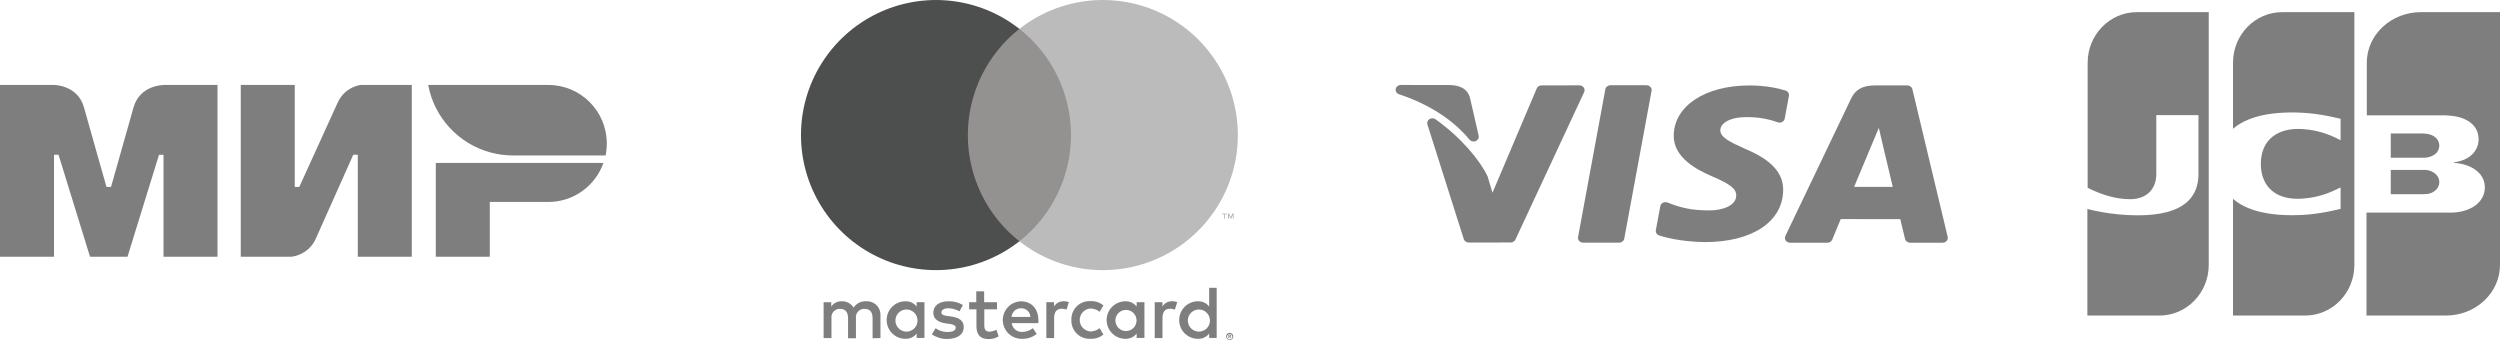
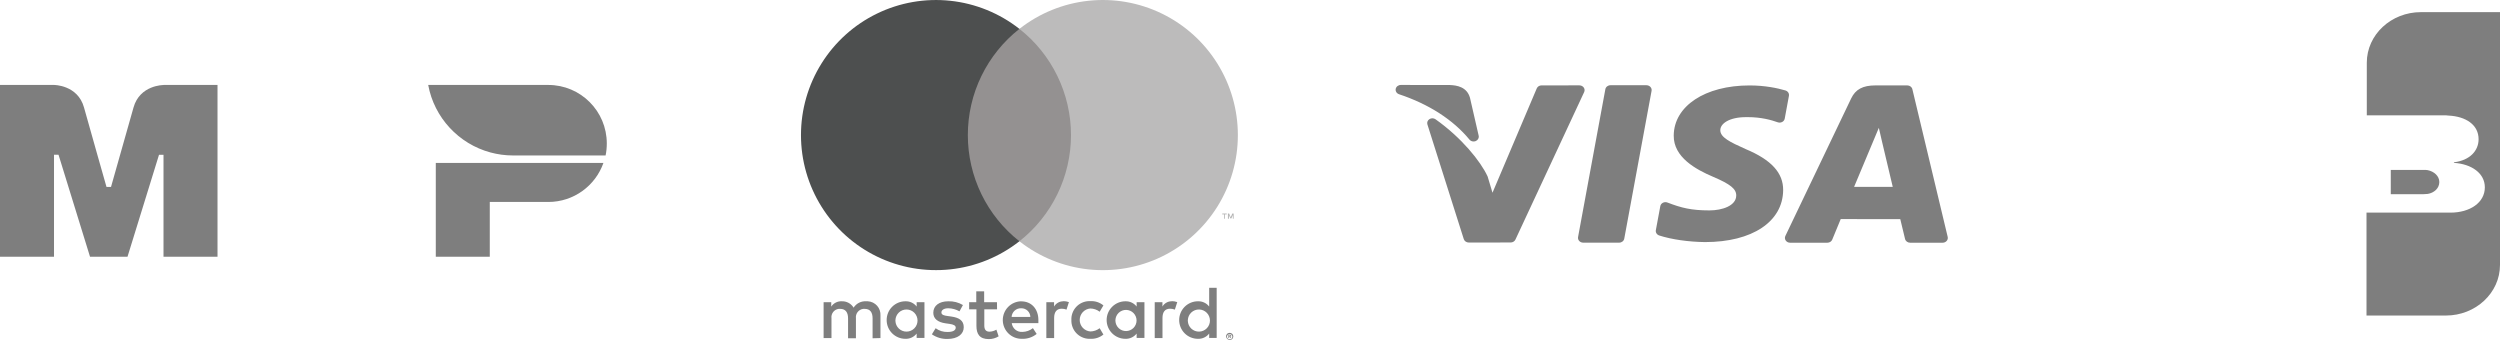
<svg xmlns="http://www.w3.org/2000/svg" width="206" height="29" viewBox="0 0 206 29" fill="none">
-   <path fill-rule="evenodd" clip-rule="evenodd" d="M13.473 7V7.006C13.467 7.006 11.52 7 11.001 8.86C10.525 10.566 9.184 15.276 9.147 15.405H8.776C8.776 15.405 7.404 10.591 6.922 8.854C6.403 6.994 4.45 7 4.45 7H0V21.153H4.45V12.748H4.635H4.821L7.417 21.153H10.507L13.103 12.754H13.473V21.153H17.923V7H13.473Z" fill="#7E7E7E" />
-   <path fill-rule="evenodd" clip-rule="evenodd" d="M29.728 7C29.728 7 28.424 7.117 27.812 8.483L24.66 15.405H24.289V7H19.839V21.153H24.042C24.042 21.153 25.408 21.03 26.02 19.67L29.11 12.748H29.481V21.153H33.931V7H29.728Z" fill="#7E7E7E" />
+   <path fill-rule="evenodd" clip-rule="evenodd" d="M13.473 7V7.006C13.467 7.006 11.52 7 11.001 8.86C10.525 10.566 9.184 15.276 9.147 15.405H8.776C8.776 15.405 7.404 10.591 6.922 8.854C6.403 6.994 4.45 7 4.45 7H0V21.153H4.45V12.748H4.635H4.821L7.417 21.153H10.507L13.103 12.754H13.473V21.153H17.923V7Z" fill="#7E7E7E" />
  <path fill-rule="evenodd" clip-rule="evenodd" d="M35.909 13.428V21.153H40.358V16.642H45.179C47.281 16.642 49.061 15.3 49.722 13.428H35.909Z" fill="#7E7E7E" />
  <path fill-rule="evenodd" clip-rule="evenodd" d="M45.179 7H35.284C35.779 9.695 37.8 11.858 40.414 12.562C41.007 12.723 41.632 12.81 42.274 12.81H49.901C49.969 12.488 50 12.161 50 11.821C50 9.157 47.843 7 45.179 7Z" fill="#7E7E7E" />
  <path d="M130.501 7.212C130.421 7.101 130.287 7.034 130.143 7.034H130.143L127.026 7.035C126.85 7.035 126.692 7.135 126.628 7.286L122.981 15.881L122.589 14.571C122.584 14.554 122.578 14.536 122.57 14.52C121.994 13.287 120.447 11.359 118.289 9.829C118.142 9.724 117.94 9.719 117.787 9.816C117.634 9.912 117.566 10.089 117.618 10.253L120.615 19.701C120.668 19.869 120.836 19.985 121.026 19.985H121.026L124.478 19.981C124.649 19.981 124.803 19.887 124.871 19.742L130.536 7.585C130.593 7.463 130.58 7.323 130.501 7.212ZM121.083 11.502C121.166 11.603 121.293 11.658 121.424 11.658C121.484 11.658 121.545 11.647 121.602 11.623C121.784 11.546 121.884 11.363 121.843 11.182L121.129 8.069C121.128 8.063 121.126 8.056 121.124 8.049C120.868 7.16 120.055 7.028 119.467 7.006C119.461 7.006 119.456 7.006 119.45 7.006L115.429 7H115.428C115.22 7 115.042 7.138 115.006 7.327C114.971 7.516 115.087 7.701 115.283 7.766C117.735 8.58 119.741 9.872 121.083 11.502ZM135.668 7.023H132.703C132.495 7.023 132.316 7.162 132.281 7.352L130.032 19.533C130.011 19.648 130.046 19.766 130.127 19.855C130.208 19.943 130.328 19.995 130.454 19.995H133.417C133.625 19.995 133.804 19.856 133.839 19.666L136.09 7.485C136.111 7.37 136.077 7.252 135.995 7.164C135.914 7.075 135.794 7.023 135.668 7.023ZM157.578 7.346C157.534 7.165 157.361 7.037 157.16 7.037H154.543C153.497 7.037 152.897 7.358 152.536 8.112L147.113 19.445C147.055 19.568 147.067 19.709 147.146 19.821C147.225 19.933 147.36 20 147.504 20H150.576C150.753 20 150.913 19.898 150.976 19.745C151.353 18.826 151.596 18.241 151.676 18.052C151.879 18.052 152.822 18.053 153.834 18.055H153.891C155.053 18.056 156.288 18.057 156.583 18.057C156.67 18.401 156.887 19.313 156.976 19.689C157.019 19.871 157.193 20 157.394 20H160.072C160.202 20 160.325 19.945 160.406 19.852C160.487 19.759 160.518 19.637 160.49 19.52L157.578 7.346ZM152.778 15.397L154.816 10.533L155.075 11.654L155.962 15.397H152.778ZM143.878 9.652C143.911 9.652 143.951 9.651 143.99 9.651C145.151 9.651 145.97 9.894 146.486 10.077C146.606 10.119 146.74 10.11 146.851 10.051C146.963 9.992 147.04 9.891 147.061 9.774L147.408 7.895C147.444 7.701 147.319 7.512 147.116 7.452C146.479 7.264 145.449 7.04 144.16 7.04C140.503 7.04 137.936 8.737 137.915 11.166C137.892 12.964 139.751 13.967 141.152 14.565C142.59 15.177 143.072 15.568 143.066 16.116C143.056 16.955 141.914 17.337 140.857 17.337C139.353 17.337 138.542 17.128 137.395 16.688C137.275 16.641 137.138 16.648 137.024 16.707C136.91 16.764 136.831 16.867 136.809 16.986L136.442 18.965C136.406 19.155 136.525 19.34 136.722 19.404C137.732 19.731 139.143 19.934 140.496 19.948H140.501C144.38 19.947 146.904 18.27 146.932 15.675C146.947 14.248 145.96 13.168 143.839 12.283C142.541 11.701 141.745 11.315 141.753 10.723C141.753 10.191 142.48 9.652 143.878 9.652Z" fill="#7E7E7E" />
  <path d="M72.55 27.856V26.001C72.559 25.856 72.54 25.71 72.493 25.572C72.447 25.434 72.373 25.307 72.277 25.198C72.18 25.089 72.064 25 71.933 24.936C71.802 24.872 71.66 24.835 71.515 24.826H71.376C71.171 24.812 70.967 24.854 70.784 24.946C70.601 25.039 70.447 25.179 70.337 25.352C70.237 25.185 70.093 25.048 69.921 24.955C69.749 24.863 69.556 24.818 69.361 24.826C69.191 24.817 69.021 24.853 68.869 24.93C68.717 25.007 68.588 25.122 68.495 25.265V24.9H67.865V27.856H68.514V26.23C68.501 26.14 68.507 26.049 68.529 25.961C68.552 25.873 68.591 25.791 68.646 25.718C68.701 25.646 68.769 25.585 68.847 25.539C68.925 25.493 69.011 25.463 69.101 25.451C69.146 25.446 69.192 25.446 69.237 25.451C69.663 25.451 69.88 25.729 69.88 26.23V27.874H70.529V26.23C70.517 26.139 70.523 26.047 70.546 25.959C70.57 25.87 70.611 25.788 70.666 25.715C70.722 25.643 70.792 25.582 70.871 25.537C70.95 25.491 71.038 25.462 71.128 25.451C71.169 25.446 71.211 25.446 71.252 25.451C71.691 25.451 71.901 25.729 71.901 26.23V27.874L72.55 27.856ZM82.151 24.9H81.094V24.004H80.445V24.9H79.858V25.488H80.458V26.848C80.458 27.534 80.724 27.942 81.484 27.942C81.767 27.941 82.046 27.862 82.287 27.714L82.102 27.163C81.929 27.266 81.734 27.323 81.533 27.33C81.224 27.33 81.107 27.132 81.107 26.836V25.488H82.157L82.151 24.9ZM87.633 24.826C87.477 24.822 87.322 24.86 87.185 24.936C87.048 25.012 86.934 25.124 86.855 25.259V24.9H86.218V27.856H86.861V26.199C86.861 25.71 87.071 25.438 87.479 25.438C87.616 25.437 87.753 25.462 87.881 25.512L88.078 24.894C87.932 24.842 87.777 24.814 87.621 24.814L87.633 24.826ZM79.345 25.135C78.982 24.918 78.563 24.811 78.14 24.826C77.392 24.826 76.904 25.185 76.904 25.772C76.904 26.254 77.263 26.551 77.924 26.644L78.233 26.687C78.585 26.737 78.752 26.829 78.752 26.996C78.752 27.225 78.517 27.355 78.078 27.355C77.725 27.364 77.379 27.256 77.096 27.046L76.787 27.547C77.162 27.806 77.61 27.94 78.066 27.93C78.919 27.93 79.413 27.528 79.413 26.965C79.413 26.403 79.024 26.174 78.381 26.081L78.072 26.038C77.794 26.001 77.572 25.945 77.572 25.747C77.572 25.55 77.782 25.401 78.134 25.401C78.46 25.406 78.778 25.493 79.061 25.655L79.345 25.135ZM96.561 24.826C96.405 24.822 96.25 24.859 96.114 24.936C95.977 25.012 95.864 25.123 95.785 25.259V24.9H95.149V27.856H95.789V26.199C95.789 25.71 95.999 25.438 96.407 25.438C96.544 25.436 96.681 25.462 96.808 25.512L97.006 24.894C96.86 24.841 96.705 24.814 96.549 24.814L96.561 24.826ZM88.282 26.372C88.268 26.766 88.411 27.151 88.679 27.44C88.947 27.73 89.319 27.901 89.713 27.918C89.761 27.921 89.81 27.921 89.858 27.918C90.244 27.935 90.623 27.81 90.921 27.565L90.612 27.046C90.39 27.215 90.119 27.309 89.84 27.312C89.602 27.292 89.381 27.184 89.219 27.009C89.057 26.834 88.968 26.604 88.968 26.366C88.968 26.127 89.057 25.898 89.219 25.722C89.381 25.547 89.602 25.439 89.84 25.42C90.119 25.423 90.39 25.516 90.612 25.686L90.921 25.166C90.624 24.92 90.244 24.794 89.858 24.814C89.663 24.803 89.466 24.83 89.281 24.895C89.096 24.959 88.925 25.06 88.779 25.19C88.633 25.321 88.513 25.479 88.428 25.656C88.343 25.833 88.293 26.024 88.282 26.22C88.279 26.269 88.279 26.317 88.282 26.366V26.372ZM94.302 26.372V24.9H93.659V25.259C93.55 25.119 93.409 25.006 93.248 24.931C93.087 24.855 92.91 24.82 92.732 24.826C92.323 24.826 91.93 24.989 91.64 25.279C91.35 25.569 91.187 25.962 91.187 26.372C91.187 26.782 91.35 27.175 91.64 27.465C91.93 27.755 92.323 27.918 92.732 27.918C92.91 27.924 93.087 27.888 93.248 27.813C93.409 27.738 93.55 27.625 93.659 27.485V27.843H94.302V26.372ZM91.91 26.372C91.92 26.144 92.018 25.929 92.184 25.773C92.35 25.616 92.571 25.531 92.799 25.536C93.027 25.541 93.244 25.634 93.403 25.797C93.563 25.96 93.653 26.179 93.653 26.407C93.653 26.636 93.563 26.855 93.403 27.018C93.244 27.18 93.027 27.274 92.799 27.279C92.571 27.284 92.35 27.199 92.184 27.043C92.018 26.886 91.92 26.671 91.91 26.443C91.909 26.421 91.909 26.4 91.91 26.378V26.372ZM84.154 24.826C83.744 24.832 83.353 25 83.067 25.294C82.782 25.588 82.624 25.984 82.63 26.394C82.636 26.803 82.804 27.194 83.098 27.48C83.392 27.766 83.787 27.923 84.197 27.918C84.641 27.939 85.076 27.796 85.421 27.516L85.112 27.04C84.867 27.234 84.565 27.343 84.253 27.349C84.04 27.366 83.83 27.301 83.665 27.166C83.5 27.031 83.394 26.837 83.369 26.625H85.563C85.563 26.545 85.563 26.465 85.563 26.378C85.563 25.451 84.988 24.832 84.16 24.832L84.154 24.826ZM84.154 25.401C84.25 25.399 84.346 25.416 84.435 25.451C84.525 25.486 84.607 25.538 84.676 25.605C84.746 25.672 84.801 25.751 84.84 25.839C84.879 25.927 84.9 26.022 84.902 26.118H83.356C83.367 25.92 83.455 25.733 83.602 25.599C83.749 25.465 83.943 25.394 84.141 25.401H84.154ZM100.254 26.378V23.713H99.636V25.259C99.527 25.118 99.386 25.005 99.225 24.93C99.064 24.855 98.887 24.819 98.709 24.826C98.299 24.826 97.906 24.989 97.616 25.279C97.327 25.569 97.164 25.962 97.164 26.372C97.164 26.782 97.327 27.175 97.616 27.465C97.906 27.755 98.299 27.918 98.709 27.918C98.887 27.925 99.064 27.889 99.225 27.814C99.386 27.738 99.527 27.626 99.636 27.485V27.843H100.254V26.378ZM101.326 27.426C101.367 27.427 101.407 27.435 101.444 27.451C101.478 27.466 101.51 27.487 101.537 27.513C101.564 27.539 101.586 27.571 101.601 27.605C101.631 27.679 101.631 27.761 101.601 27.834C101.586 27.869 101.564 27.901 101.537 27.927C101.51 27.954 101.478 27.976 101.444 27.992C101.406 28.007 101.367 28.014 101.326 28.013C101.279 28.011 101.232 27.998 101.19 27.974C101.148 27.951 101.113 27.918 101.086 27.879C101.059 27.839 101.041 27.794 101.035 27.747C101.028 27.699 101.033 27.651 101.048 27.605C101.064 27.571 101.086 27.539 101.113 27.513C101.14 27.485 101.173 27.463 101.209 27.451C101.246 27.435 101.286 27.427 101.326 27.426ZM101.326 27.948C101.356 27.953 101.386 27.953 101.416 27.948C101.442 27.935 101.465 27.918 101.487 27.899C101.526 27.857 101.547 27.802 101.547 27.744C101.547 27.687 101.526 27.632 101.487 27.59C101.466 27.57 101.442 27.553 101.416 27.54C101.358 27.52 101.295 27.52 101.237 27.54C101.209 27.552 101.184 27.569 101.163 27.59C101.124 27.632 101.103 27.687 101.103 27.744C101.103 27.802 101.124 27.857 101.163 27.899C101.185 27.919 101.21 27.936 101.237 27.948C101.266 27.953 101.297 27.953 101.326 27.948ZM101.345 27.584C101.373 27.582 101.402 27.589 101.425 27.605C101.434 27.613 101.442 27.623 101.446 27.635C101.451 27.646 101.453 27.658 101.453 27.67C101.454 27.68 101.452 27.691 101.448 27.7C101.444 27.71 101.439 27.719 101.431 27.726C101.413 27.741 101.39 27.751 101.367 27.754L101.456 27.856H101.385L101.302 27.754H101.277V27.856H101.218V27.584H101.345ZM101.277 27.633V27.707H101.342C101.354 27.711 101.367 27.711 101.379 27.707C101.384 27.704 101.387 27.7 101.39 27.695C101.393 27.691 101.394 27.685 101.394 27.68C101.394 27.674 101.392 27.669 101.39 27.664C101.387 27.659 101.383 27.655 101.379 27.652C101.367 27.648 101.354 27.648 101.342 27.652L101.277 27.633ZM97.878 26.378C97.887 26.14 97.989 25.914 98.163 25.75C98.337 25.586 98.568 25.497 98.806 25.502C99.045 25.506 99.272 25.605 99.439 25.775C99.607 25.946 99.7 26.175 99.7 26.414C99.7 26.652 99.607 26.882 99.439 27.052C99.272 27.223 99.045 27.321 98.806 27.325C98.568 27.33 98.337 27.241 98.163 27.077C97.989 26.913 97.887 26.688 97.878 26.449V26.378ZM76.175 26.378V24.9H75.532V25.259C75.423 25.118 75.282 25.005 75.121 24.93C74.96 24.855 74.783 24.819 74.605 24.826C74.195 24.826 73.802 24.989 73.512 25.279C73.222 25.569 73.06 25.962 73.06 26.372C73.06 26.782 73.222 27.175 73.512 27.465C73.802 27.755 74.195 27.918 74.605 27.918C74.783 27.925 74.96 27.889 75.121 27.814C75.282 27.738 75.423 27.626 75.532 27.485V27.843H76.175V26.378ZM73.783 26.378C73.792 26.14 73.895 25.914 74.068 25.75C74.242 25.586 74.473 25.497 74.712 25.502C74.95 25.506 75.177 25.605 75.345 25.775C75.512 25.946 75.605 26.175 75.605 26.414C75.605 26.652 75.512 26.882 75.345 27.052C75.177 27.223 74.95 27.321 74.712 27.325C74.473 27.33 74.242 27.241 74.068 27.077C73.895 26.913 73.792 26.688 73.783 26.449V26.378Z" fill="#7E7E7E" />
  <path d="M88.866 2.38H79.132V19.88H88.866V2.38Z" fill="#949191" />
  <path d="M79.75 11.132C79.748 9.446 80.13 7.782 80.866 6.266C81.602 4.75 82.674 3.421 83.999 2.38C82.358 1.09 80.387 0.287 78.311 0.065C76.236 -0.158 74.14 0.208 72.262 1.121C70.385 2.033 68.802 3.456 67.695 5.226C66.587 6.996 66 9.042 66 11.13C66 13.218 66.587 15.264 67.695 17.034C68.802 18.804 70.385 20.227 72.262 21.139C74.14 22.052 76.236 22.418 78.311 22.195C80.387 21.973 82.358 21.17 83.999 19.88C82.674 18.84 81.603 17.511 80.867 15.996C80.131 14.48 79.749 12.817 79.75 11.132Z" fill="#4D4F4F" />
  <path d="M102 11.132C102 13.22 101.413 15.266 100.305 17.036C99.197 18.806 97.614 20.229 95.737 21.141C93.859 22.054 91.762 22.419 89.687 22.197C87.611 21.973 85.64 21.171 83.999 19.88C85.324 18.839 86.395 17.51 87.131 15.994C87.867 14.479 88.25 12.815 88.25 11.13C88.25 9.445 87.867 7.782 87.131 6.266C86.395 4.75 85.324 3.421 83.999 2.38C85.64 1.089 87.612 0.286 89.688 0.064C91.763 -0.159 93.86 0.207 95.738 1.12C97.616 2.032 99.199 3.456 100.306 5.226C101.414 6.997 102 9.043 102 11.132Z" fill="#BCBBBB" />
  <path d="M100.937 18.026V17.667H101.082V17.596H100.714V17.667H100.872V18.026H100.937ZM101.651 18.026V17.596H101.54L101.41 17.905L101.28 17.596H101.181V18.026H101.261V17.716L101.382 17.998H101.465L101.586 17.716V18.026H101.651Z" fill="#B3B3B3" />
  <path d="M197 16H199.71C199.787 16 199.968 15.979 200.045 15.979C200.561 15.896 201 15.521 201 15C201 14.5 200.561 14.125 200.045 14.021C199.968 14 199.813 14 199.71 14H197V16Z" fill="#7E7E7E" />
  <path d="M199.483 1C197.033 1 195.024 2.856 195.024 5.17V9.501H201.321C201.468 9.501 201.639 9.501 201.762 9.524C203.183 9.593 204.236 10.28 204.236 11.472C204.236 12.412 203.526 13.214 202.203 13.374V13.42C203.648 13.511 204.751 14.268 204.751 15.436C204.751 16.697 203.526 17.521 201.909 17.521H195V26H201.541C203.991 26 206 24.144 206 21.829V1H199.483Z" fill="#7E7E7E" />
-   <path d="M201 12C201 11.454 200.521 11.091 199.958 11.023C199.901 11.023 199.761 11 199.676 11H197V13H199.676C199.761 13 199.93 13 199.958 12.977C200.521 12.909 201 12.546 201 12Z" fill="#7E7E7E" />
-   <path d="M176.076 1C173.849 1 172.022 2.858 172.022 5.174V15.473C173.158 16.046 174.339 16.413 175.519 16.413C176.922 16.413 177.679 15.541 177.679 14.349V9.486H181.154V14.326C181.154 16.206 180.018 17.743 176.165 17.743C173.826 17.743 172 17.216 172 17.216V26H177.947C180.174 26 182 24.142 182 21.826V1H176.076Z" fill="#7E7E7E" />
-   <path d="M188.053 1C185.826 1 184 2.854 184 5.167V10.615C185.024 9.723 186.806 9.15 189.679 9.288C191.216 9.356 192.864 9.791 192.864 9.791V11.554C192.04 11.119 191.06 10.73 189.791 10.638C187.608 10.478 186.294 11.577 186.294 13.5C186.294 15.446 187.608 16.545 189.791 16.362C191.06 16.27 192.04 15.858 192.864 15.446V17.209C192.864 17.209 191.238 17.644 189.679 17.712C186.806 17.85 185.024 17.277 184 16.385V26H189.947C192.174 26 194 24.146 194 21.833V1H188.053Z" fill="#7E7E7E" />
</svg>